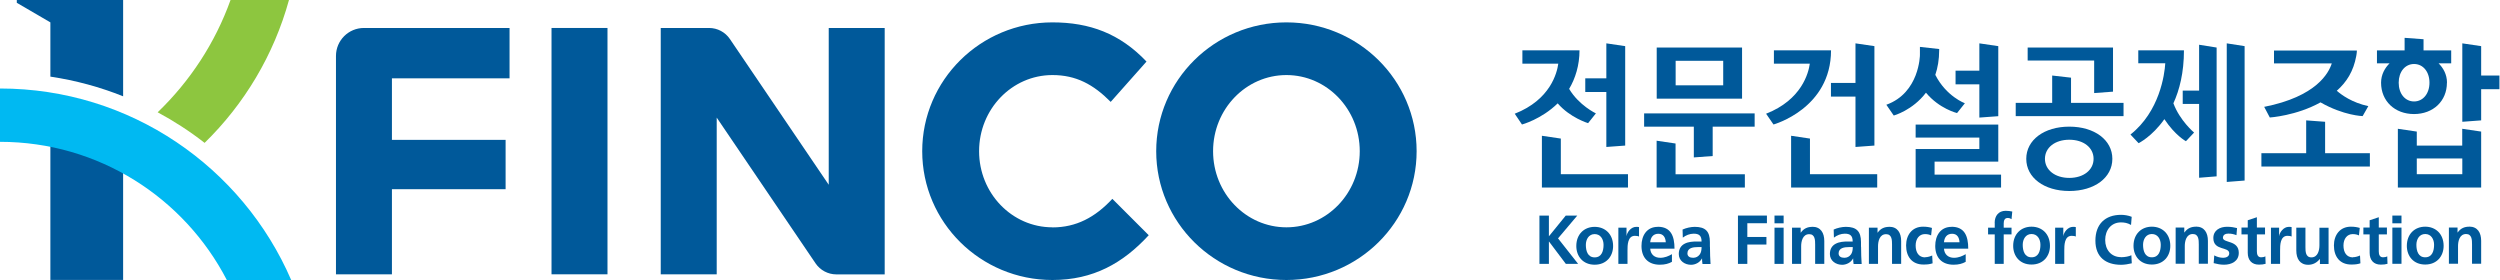
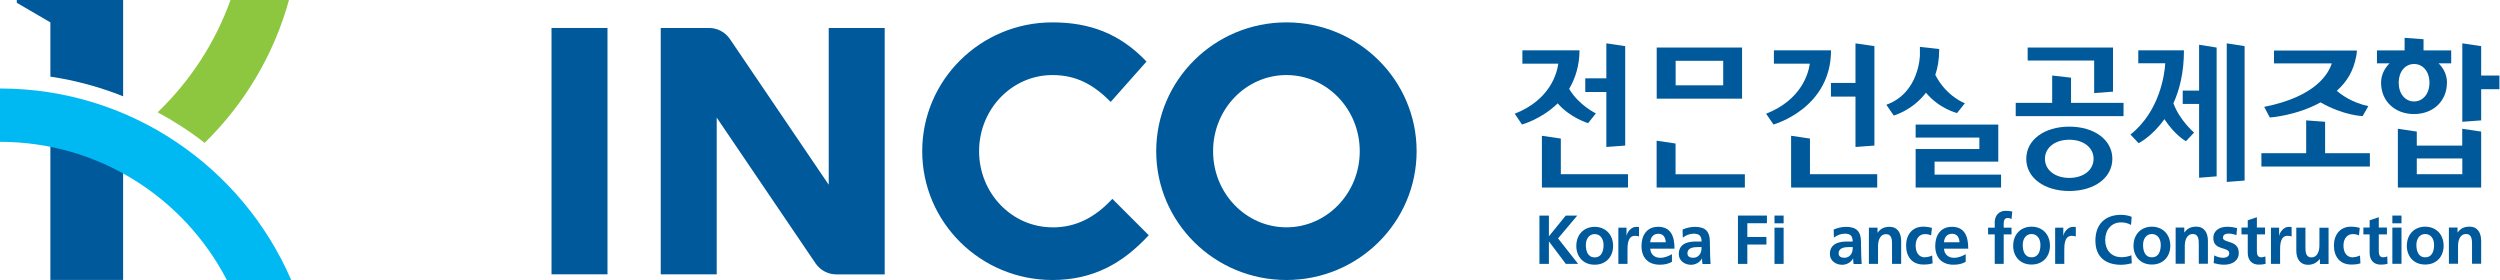
<svg xmlns="http://www.w3.org/2000/svg" width="250" height="28" viewBox="0 0 250 28" fill="none">
  <g clip-path="url(#clip0_2815_23951)">
    <path d="M128.642 2.238C121.448 2.238 115.621 8.008 115.621 15.119C115.621 22.23 121.448 28 128.642 28C135.835 28 141.662 22.23 141.662 15.119C141.662 8.008 135.835 2.238 128.642 2.238ZM128.642 22.732C124.592 22.732 121.308 19.325 121.308 15.119C121.308 10.913 124.592 7.506 128.642 7.506C132.691 7.506 135.975 10.913 135.975 15.119C135.975 19.325 132.691 22.732 128.642 22.732Z" fill="#00599A" />
-     <path d="M33.597 5.595V27.431H39.193V18.92H50.56V13.99H39.193V7.834H50.955V2.797H36.395C34.848 2.797 33.597 4.048 33.597 5.595Z" fill="#00599A" />
    <path d="M60.749 2.797H55.152V27.431H60.749V2.797Z" fill="#00599A" />
    <path d="M82.873 18.476L72.988 3.9C72.519 3.208 71.737 2.797 70.906 2.797H66.074V27.431H71.671V11.76L81.556 26.336C82.025 27.027 82.807 27.439 83.638 27.439H88.469V2.797H82.873V18.476Z" fill="#00599A" />
    <path d="M105.243 22.732C101.193 22.732 97.909 19.325 97.909 15.119C97.909 10.913 101.193 7.506 105.243 7.506C107.613 7.506 109.342 8.444 111.07 10.189L114.65 6.156C111.992 3.358 108.971 2.238 105.243 2.238C98.049 2.238 92.222 8.008 92.222 15.119C92.222 22.23 98.049 28 105.243 28C109.317 28 112.296 26.321 114.873 23.522L111.235 19.884C109.506 21.744 107.613 22.74 105.243 22.74V22.732Z" fill="#00599A" />
    <path d="M5.037 14.543C7.621 15.053 10.066 15.959 12.312 17.193V27.991H5.037V14.543Z" fill="#00599A" />
    <path d="M12.313 0V9.63C10.009 8.708 7.573 8.041 5.038 7.662V2.238L1.68 0.28V0H12.313Z" fill="#00599A" />
    <path d="M0 8.85V14.183C9.877 14.183 18.436 19.796 22.683 28.002H29.119C24.255 16.734 13.045 8.85 0 8.85Z" fill="#00B9F2" />
    <path d="M15.762 11.226C17.416 12.115 18.988 13.136 20.461 14.288C24.428 10.412 27.383 5.506 28.898 0H23.054C21.515 4.296 18.996 8.123 15.77 11.226H15.762Z" fill="#8DC63F" />
    <path d="M157.729 21.557H156.577L154.89 23.631V21.557H153.943V26.389H154.89V24.15H154.898L156.585 26.389H157.812L155.803 23.837L157.729 21.557Z" fill="#00599A" />
    <path d="M159.466 22.685C158.429 22.685 157.631 23.409 157.631 24.602C157.631 25.64 158.306 26.471 159.466 26.471C160.626 26.471 161.31 25.64 161.31 24.602C161.31 23.409 160.511 22.685 159.466 22.685ZM159.466 25.738C158.766 25.738 158.585 25.088 158.585 24.487C158.585 23.944 158.873 23.409 159.466 23.409C160.059 23.409 160.355 23.928 160.355 24.487C160.355 25.088 160.174 25.738 159.466 25.738Z" fill="#00599A" />
    <path d="M162.668 23.59H162.651V22.767H161.836V26.389H162.75V25.055C162.75 24.537 162.75 23.582 163.491 23.582C163.655 23.582 163.82 23.607 163.902 23.656V22.709C163.803 22.685 163.713 22.685 163.622 22.685C163.079 22.685 162.701 23.253 162.659 23.59H162.668Z" fill="#00599A" />
    <path d="M165.779 22.685C164.684 22.685 164.149 23.549 164.149 24.594C164.149 25.779 164.824 26.471 165.985 26.471C166.478 26.471 166.857 26.372 167.194 26.183V25.417C166.857 25.615 166.47 25.779 166.026 25.779C165.458 25.779 165.063 25.45 165.022 24.866H167.45C167.45 23.598 167.079 22.677 165.779 22.677V22.685ZM165.022 24.224C165.063 23.738 165.318 23.376 165.836 23.376C166.355 23.376 166.552 23.771 166.577 24.224H165.022Z" fill="#00599A" />
    <path d="M170.989 24.668V24.207C170.989 23.137 170.544 22.685 169.474 22.685C169.087 22.685 168.61 22.792 168.256 22.956L168.281 23.763C168.585 23.524 168.98 23.368 169.367 23.368C169.902 23.368 170.157 23.565 170.157 24.15H169.655C169.277 24.15 168.824 24.183 168.478 24.364C168.133 24.537 167.878 24.858 167.878 25.401C167.878 26.092 168.487 26.479 169.104 26.479C169.524 26.479 169.976 26.257 170.19 25.854H170.207C170.207 25.969 170.207 26.207 170.248 26.397H171.054C171.038 26.117 171.022 25.862 171.013 25.59C171.013 25.327 170.997 25.047 170.997 24.685L170.989 24.668ZM169.96 25.458C169.82 25.656 169.598 25.779 169.318 25.779C168.989 25.779 168.742 25.648 168.742 25.335C168.742 24.775 169.351 24.709 169.762 24.709H170.157C170.157 24.989 170.116 25.253 169.968 25.458H169.96Z" fill="#00599A" />
    <path d="M173.795 26.389H174.733V24.454H176.643V23.697H174.733V22.323H176.692V21.557H173.795V26.389Z" fill="#00599A" />
    <path d="M178.363 21.557H177.45V22.331H178.363V21.557Z" fill="#00599A" />
    <path d="M178.363 22.767H177.45V26.389H178.363V22.767Z" fill="#00599A" />
-     <path d="M181.236 22.685C180.758 22.685 180.371 22.849 180.083 23.261H180.067V22.767H179.203V26.389H180.116V24.619C180.116 24.158 180.256 23.417 180.923 23.417C181.507 23.417 181.515 24.018 181.515 24.454V26.389H182.429V24.1C182.429 23.286 182.067 22.677 181.236 22.677V22.685Z" fill="#00599A" />
    <path d="M186.1 24.668V24.207C186.1 23.137 185.655 22.685 184.585 22.685C184.199 22.685 183.721 22.792 183.367 22.956L183.392 23.763C183.696 23.524 184.092 23.368 184.478 23.368C185.013 23.368 185.268 23.565 185.268 24.15H184.766C184.388 24.15 183.935 24.183 183.589 24.364C183.244 24.537 182.989 24.858 182.989 25.401C182.989 26.092 183.598 26.479 184.215 26.479C184.635 26.479 185.087 26.257 185.301 25.854H185.318C185.318 25.969 185.318 26.207 185.359 26.397H186.166C186.149 26.117 186.133 25.862 186.124 25.59C186.124 25.327 186.108 25.047 186.108 24.685L186.1 24.668ZM185.079 25.458C184.939 25.656 184.717 25.779 184.437 25.779C184.108 25.779 183.861 25.648 183.861 25.335C183.861 24.775 184.47 24.709 184.882 24.709H185.277C185.277 24.989 185.236 25.253 185.087 25.458H185.079Z" fill="#00599A" />
    <path d="M188.923 22.685C188.445 22.685 188.059 22.849 187.771 23.261H187.754V22.767H186.89V26.389H187.803V24.619C187.803 24.158 187.943 23.417 188.61 23.417C189.194 23.417 189.203 24.018 189.203 24.454V26.389H190.116V24.1C190.116 23.286 189.754 22.677 188.923 22.677V22.685Z" fill="#00599A" />
    <path d="M192.511 25.738C191.869 25.738 191.565 25.228 191.565 24.553C191.565 23.878 191.927 23.409 192.495 23.409C192.775 23.409 192.956 23.467 193.112 23.541L193.194 22.792C192.939 22.718 192.676 22.668 192.306 22.668C191.211 22.668 190.61 23.5 190.61 24.545C190.61 25.648 191.186 26.454 192.347 26.454C192.725 26.454 192.997 26.421 193.26 26.331L193.219 25.549C193.063 25.623 192.775 25.722 192.52 25.722L192.511 25.738Z" fill="#00599A" />
    <path d="M195.153 22.685C194.059 22.685 193.524 23.549 193.524 24.594C193.524 25.779 194.199 26.471 195.359 26.471C195.853 26.471 196.231 26.372 196.569 26.183V25.417C196.231 25.615 195.845 25.779 195.4 25.779C194.832 25.779 194.437 25.45 194.396 24.866H196.824C196.824 23.598 196.454 22.677 195.153 22.677V22.685ZM194.396 24.224C194.437 23.738 194.692 23.376 195.211 23.376C195.729 23.376 195.927 23.771 195.952 24.224H194.396Z" fill="#00599A" />
    <path d="M199.474 22.29V22.767H198.808V23.442H199.474V26.389H200.371V23.442H201.153V22.767H200.371V22.339C200.371 22.059 200.462 21.796 200.766 21.796C200.964 21.796 201.079 21.87 201.153 21.919L201.227 21.154C201.054 21.113 200.799 21.08 200.569 21.08C199.861 21.08 199.466 21.582 199.466 22.29H199.474Z" fill="#00599A" />
    <path d="M206.347 23.59H206.33V22.767H205.515V26.389H206.429V25.055C206.429 24.537 206.429 23.582 207.17 23.582C207.334 23.582 207.499 23.607 207.581 23.656V22.709C207.482 22.685 207.392 22.685 207.301 22.685C206.758 22.685 206.38 23.253 206.338 23.59H206.347Z" fill="#00599A" />
    <path d="M212.108 25.714C211.112 25.714 210.519 24.973 210.519 23.993C210.519 23.014 211.12 22.24 212.092 22.24C212.429 22.24 212.75 22.29 213.104 22.495L213.17 21.681C212.824 21.541 212.421 21.483 212.108 21.483C210.519 21.483 209.54 22.413 209.54 24.067C209.54 25.722 210.594 26.479 212.108 26.479C212.462 26.479 212.832 26.413 213.178 26.331L213.137 25.524C212.915 25.64 212.478 25.722 212.108 25.722V25.714Z" fill="#00599A" />
    <path d="M222.297 23.763C222.297 23.45 222.594 23.36 222.832 23.36C223.17 23.36 223.367 23.417 223.647 23.516L223.705 22.808C223.417 22.742 223.137 22.677 222.709 22.677C221.993 22.677 221.334 23.022 221.334 23.804C221.334 25.113 222.923 24.627 222.923 25.335C222.923 25.689 222.552 25.779 222.322 25.779C222.009 25.779 221.705 25.689 221.425 25.541L221.367 26.314C221.705 26.405 222.059 26.471 222.404 26.471C223.145 26.471 223.878 26.133 223.878 25.286C223.878 23.977 222.289 24.339 222.289 23.763H222.297Z" fill="#00599A" />
    <path d="M227.927 23.59H227.91V22.767H227.096V26.389H228.009V25.055C228.009 24.537 228.009 23.582 228.75 23.582C228.915 23.582 229.079 23.607 229.161 23.656V22.709C229.063 22.685 228.972 22.685 228.882 22.685C228.338 22.685 227.96 23.253 227.919 23.59H227.927Z" fill="#00599A" />
    <path d="M231.943 24.537C231.943 24.997 231.803 25.738 231.137 25.738C230.552 25.738 230.544 25.137 230.544 24.701V22.767H229.631V25.055C229.631 25.87 229.993 26.479 230.824 26.479C231.301 26.479 231.696 26.257 231.976 25.903H231.993V26.397H232.857V22.775H231.943V24.545V24.537Z" fill="#00599A" />
    <path d="M235.293 25.738C234.651 25.738 234.347 25.228 234.347 24.553C234.347 23.878 234.709 23.409 235.277 23.409C235.557 23.409 235.738 23.467 235.894 23.541L235.976 22.792C235.721 22.718 235.458 22.668 235.087 22.668C233.993 22.668 233.392 23.5 233.392 24.545C233.392 25.648 233.968 26.454 235.129 26.454C235.507 26.454 235.779 26.421 236.042 26.331L236.001 25.549C235.845 25.623 235.557 25.722 235.301 25.722L235.293 25.738Z" fill="#00599A" />
    <path d="M238.306 25.73C237.96 25.73 237.878 25.442 237.878 25.129V23.442H238.692V22.751H237.878V21.722L236.964 22.026V22.751H236.338V23.442H236.964V25.286C236.964 26.002 237.359 26.463 238.075 26.463C238.347 26.463 238.561 26.438 238.75 26.38L238.725 25.631C238.626 25.697 238.47 25.73 238.306 25.73Z" fill="#00599A" />
    <path d="M240.149 21.557H239.236V22.331H240.149V21.557Z" fill="#00599A" />
    <path d="M240.149 22.759H239.236V26.38H240.149V22.759Z" fill="#00599A" />
    <path d="M226.116 25.73C225.771 25.73 225.688 25.442 225.688 25.129V23.442H226.503V22.751H225.688V21.722L224.775 22.026V22.751H224.149V23.442H224.775V25.286C224.775 26.002 225.17 26.463 225.886 26.463C226.157 26.463 226.371 26.438 226.561 26.38L226.536 25.631C226.437 25.697 226.281 25.73 226.116 25.73Z" fill="#00599A" />
    <path d="M242.52 22.668C241.482 22.668 240.684 23.393 240.684 24.586C240.684 25.623 241.359 26.454 242.52 26.454C243.68 26.454 244.363 25.623 244.363 24.586C244.363 23.393 243.565 22.668 242.52 22.668ZM242.52 25.73C241.82 25.73 241.639 25.08 241.639 24.479C241.639 23.936 241.927 23.401 242.52 23.401C243.112 23.401 243.408 23.919 243.408 24.479C243.408 25.08 243.227 25.73 242.52 25.73Z" fill="#00599A" />
    <path d="M246.923 22.668C246.445 22.668 246.059 22.833 245.771 23.244H245.754V22.751H244.89V26.372H245.803V24.602C245.803 24.142 245.943 23.401 246.61 23.401C247.194 23.401 247.203 24.002 247.203 24.438V26.372H248.116V24.084C248.116 23.269 247.754 22.66 246.923 22.66V22.668Z" fill="#00599A" />
    <path d="M203.153 22.668C202.116 22.668 201.318 23.393 201.318 24.586C201.318 25.623 201.993 26.454 203.153 26.454C204.314 26.454 204.997 25.623 204.997 24.586C204.997 23.393 204.199 22.668 203.153 22.668ZM203.153 25.73C202.454 25.73 202.273 25.08 202.273 24.479C202.273 23.936 202.561 23.401 203.153 23.401C203.746 23.401 204.042 23.919 204.042 24.479C204.042 25.08 203.861 25.73 203.153 25.73Z" fill="#00599A" />
    <path d="M215.186 22.668C214.149 22.668 213.351 23.393 213.351 24.586C213.351 25.623 214.026 26.454 215.186 26.454C216.347 26.454 217.03 25.623 217.03 24.586C217.03 23.393 216.231 22.668 215.186 22.668ZM215.186 25.73C214.487 25.73 214.306 25.08 214.306 24.479C214.306 23.936 214.594 23.401 215.186 23.401C215.779 23.401 216.075 23.919 216.075 24.479C216.075 25.08 215.894 25.73 215.186 25.73Z" fill="#00599A" />
    <path d="M219.598 22.668C219.12 22.668 218.733 22.833 218.445 23.244H218.429V22.751H217.565V26.372H218.478V24.602C218.478 24.142 218.618 23.401 219.285 23.401C219.869 23.401 219.878 24.002 219.878 24.438V26.372H220.791V24.084C220.791 23.269 220.429 22.66 219.598 22.66V22.668Z" fill="#00599A" />
    <path d="M192.593 9.265C193.926 10.878 195.704 11.306 195.704 11.306L196.486 10.326C196.486 10.326 194.626 9.643 193.531 7.487C193.77 6.779 193.918 5.964 193.918 5.018V4.903L191.992 4.689V5.503C191.992 5.503 191.959 9.281 188.634 10.475L189.375 11.553C189.375 11.553 191.251 11.043 192.593 9.273V9.265Z" fill="#00599A" />
    <path d="M206.93 12.664C204.412 12.664 202.626 13.997 202.626 15.882C202.626 17.767 204.412 19.1 206.93 19.1C209.449 19.1 211.235 17.767 211.235 15.882C211.235 13.997 209.449 12.664 206.93 12.664ZM206.93 17.791C205.507 17.791 204.494 17.001 204.494 15.882C204.494 14.763 205.498 13.973 206.93 13.973C208.363 13.973 209.358 14.763 209.358 15.882C209.358 17.001 208.354 17.791 206.93 17.791Z" fill="#00599A" />
    <path d="M156.083 13.857L154.19 13.577V18.754H162.799V17.421H156.083V13.857Z" fill="#00599A" />
    <path d="M167.556 14.351L165.663 14.071V18.754H174.486V17.429H167.556V14.351Z" fill="#00599A" />
-     <path d="M164.412 12.664H169.383V15.742L171.268 15.602V12.664H175.465V11.339H164.412V12.664Z" fill="#00599A" />
    <path d="M158.807 12.318L159.589 11.339C159.589 11.339 157.885 10.532 156.914 8.886C157.531 7.857 157.951 6.524 157.951 5.034H152.239V6.368H155.828C155.704 7.281 155.046 9.973 151.474 11.372L152.198 12.45C152.198 12.45 154.14 11.931 155.77 10.335C157.004 11.775 158.815 12.318 158.815 12.318H158.807Z" fill="#00599A" />
    <path d="M183.103 5.034H177.391V6.368H180.98C180.856 7.281 180.181 9.973 176.609 11.372L177.35 12.45C177.35 12.45 183.103 10.861 183.103 5.034Z" fill="#00599A" />
    <path d="M217.334 10.343C217.951 9.001 218.395 7.256 218.395 5.034H213.828V6.326H216.527C216.461 7.454 215.959 11.149 213.046 13.454L213.86 14.318C213.86 14.318 215.21 13.66 216.437 11.915C217.531 13.561 218.593 14.121 218.593 14.121L219.408 13.257C219.408 13.257 217.984 12.063 217.342 10.335L217.334 10.343Z" fill="#00599A" />
    <path d="M160.634 14.697L162.519 14.557V4.614L160.634 4.335V7.833H158.527V9.199H160.634V14.697Z" fill="#00599A" />
    <path d="M180.996 13.857L179.111 13.577V18.754H187.721V17.421H180.996V13.857Z" fill="#00599A" />
    <path d="M193.457 16.162H199.828V12.458H191.564V13.758H197.935V14.902H191.564V18.754H200.107V17.462H193.457V16.162Z" fill="#00599A" />
    <path d="M207.103 7.767L205.218 7.553V10.285H201.572V11.61H212.354V10.285H207.103V7.767Z" fill="#00599A" />
    <path d="M209.416 9.306L211.301 9.166V4.754H202.766V6.055H209.416V9.306Z" fill="#00599A" />
    <path d="M226.412 10.672L226.98 11.75C226.98 11.75 229.646 11.577 232.05 10.236C234.363 11.561 236.264 11.61 236.264 11.61L236.832 10.614C235.202 10.261 234.157 9.495 233.679 9.075C234.667 8.211 235.35 7.108 235.622 5.619C235.622 5.619 235.688 5.281 235.688 5.051H227.4V6.343H233.177C232.873 7.289 231.663 9.652 226.404 10.689L226.412 10.672Z" fill="#00599A" />
    <path d="M183.095 9.66H185.548V14.697L187.441 14.557V4.614L185.548 4.335V8.293H183.095V9.66Z" fill="#00599A" />
    <path d="M248.116 7.553V4.614L246.231 4.335V12.178L248.116 12.038V8.919H249.943V7.553H248.116Z" fill="#00599A" />
    <path d="M232.511 12.178L230.618 12.038V15.322H226.14V16.656H236.988V15.322H232.511V12.178Z" fill="#00599A" />
    <path d="M244.7 8.269C244.7 7.438 244.313 6.779 243.86 6.335H245.12V5.042H242.354V3.923L240.461 3.783V5.042H237.696V6.335H238.955C238.502 6.779 238.107 7.446 238.107 8.269C238.107 10.104 239.474 11.405 241.4 11.405C243.325 11.405 244.692 10.104 244.692 8.269H244.7ZM239.869 8.269C239.869 7.174 240.511 6.4 241.408 6.4C242.305 6.4 242.947 7.174 242.947 8.269C242.947 9.363 242.305 10.145 241.408 10.145C240.511 10.145 239.869 9.372 239.869 8.269Z" fill="#00599A" />
    <path d="M246.231 14.557H241.679V13.158L239.786 12.878V18.754H248.116V13.158L246.223 12.878V14.557H246.231ZM246.231 17.421H241.679V15.849H246.231V17.421Z" fill="#00599A" />
    <path d="M222.675 18.195L224.461 18.055V4.614L222.675 4.335V18.195Z" fill="#00599A" />
-     <path d="M197.935 11.758L199.828 11.619V4.614L197.935 4.335V7.067H195.556V8.433H197.935V11.758Z" fill="#00599A" />
    <path d="M219.91 9.059H218.272V10.392H219.91V17.775L221.663 17.635V4.754L219.91 4.475V9.059Z" fill="#00599A" />
    <path d="M174.206 4.754H165.671V9.866H174.206V4.754ZM172.321 8.532H167.564V6.08H172.321V8.532Z" fill="#00599A" />
  </g>
  <defs>
    <clipPath id="clip0_2815_23951">
      <rect width="250" height="28" fill="white" />
    </clipPath>
  </defs>
</svg>